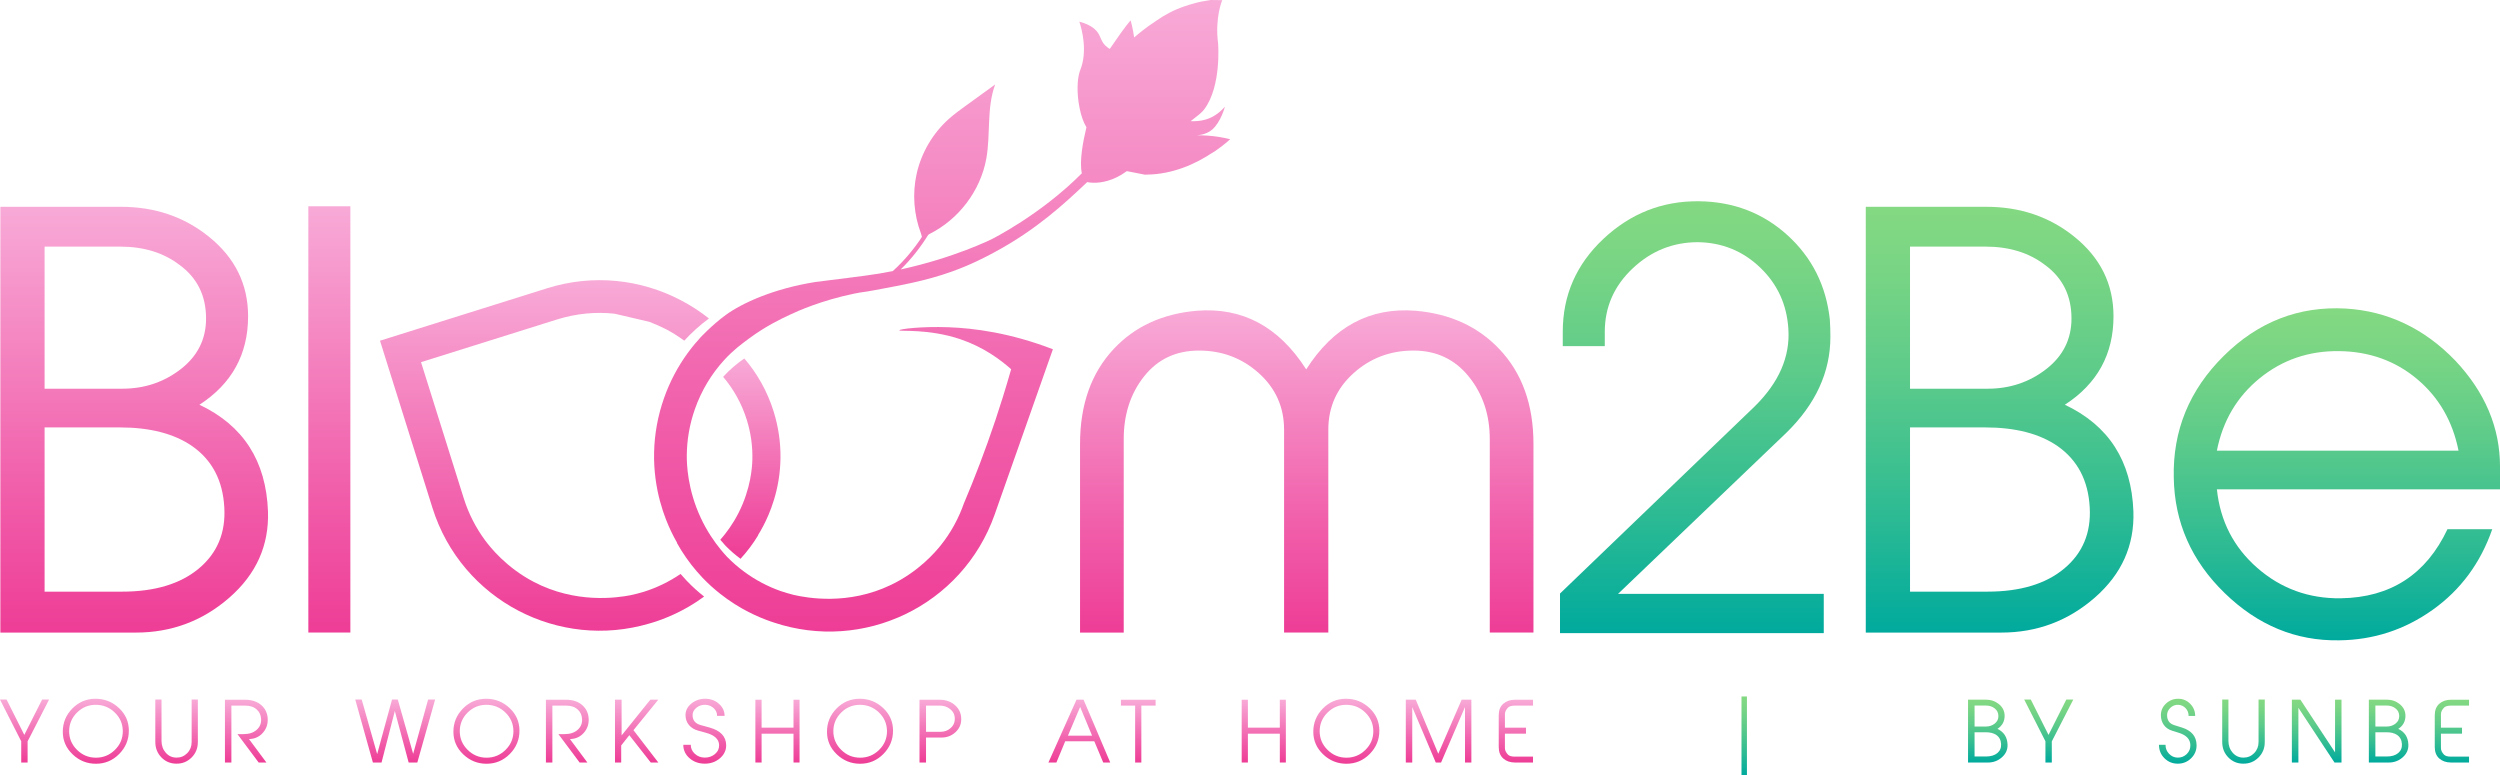
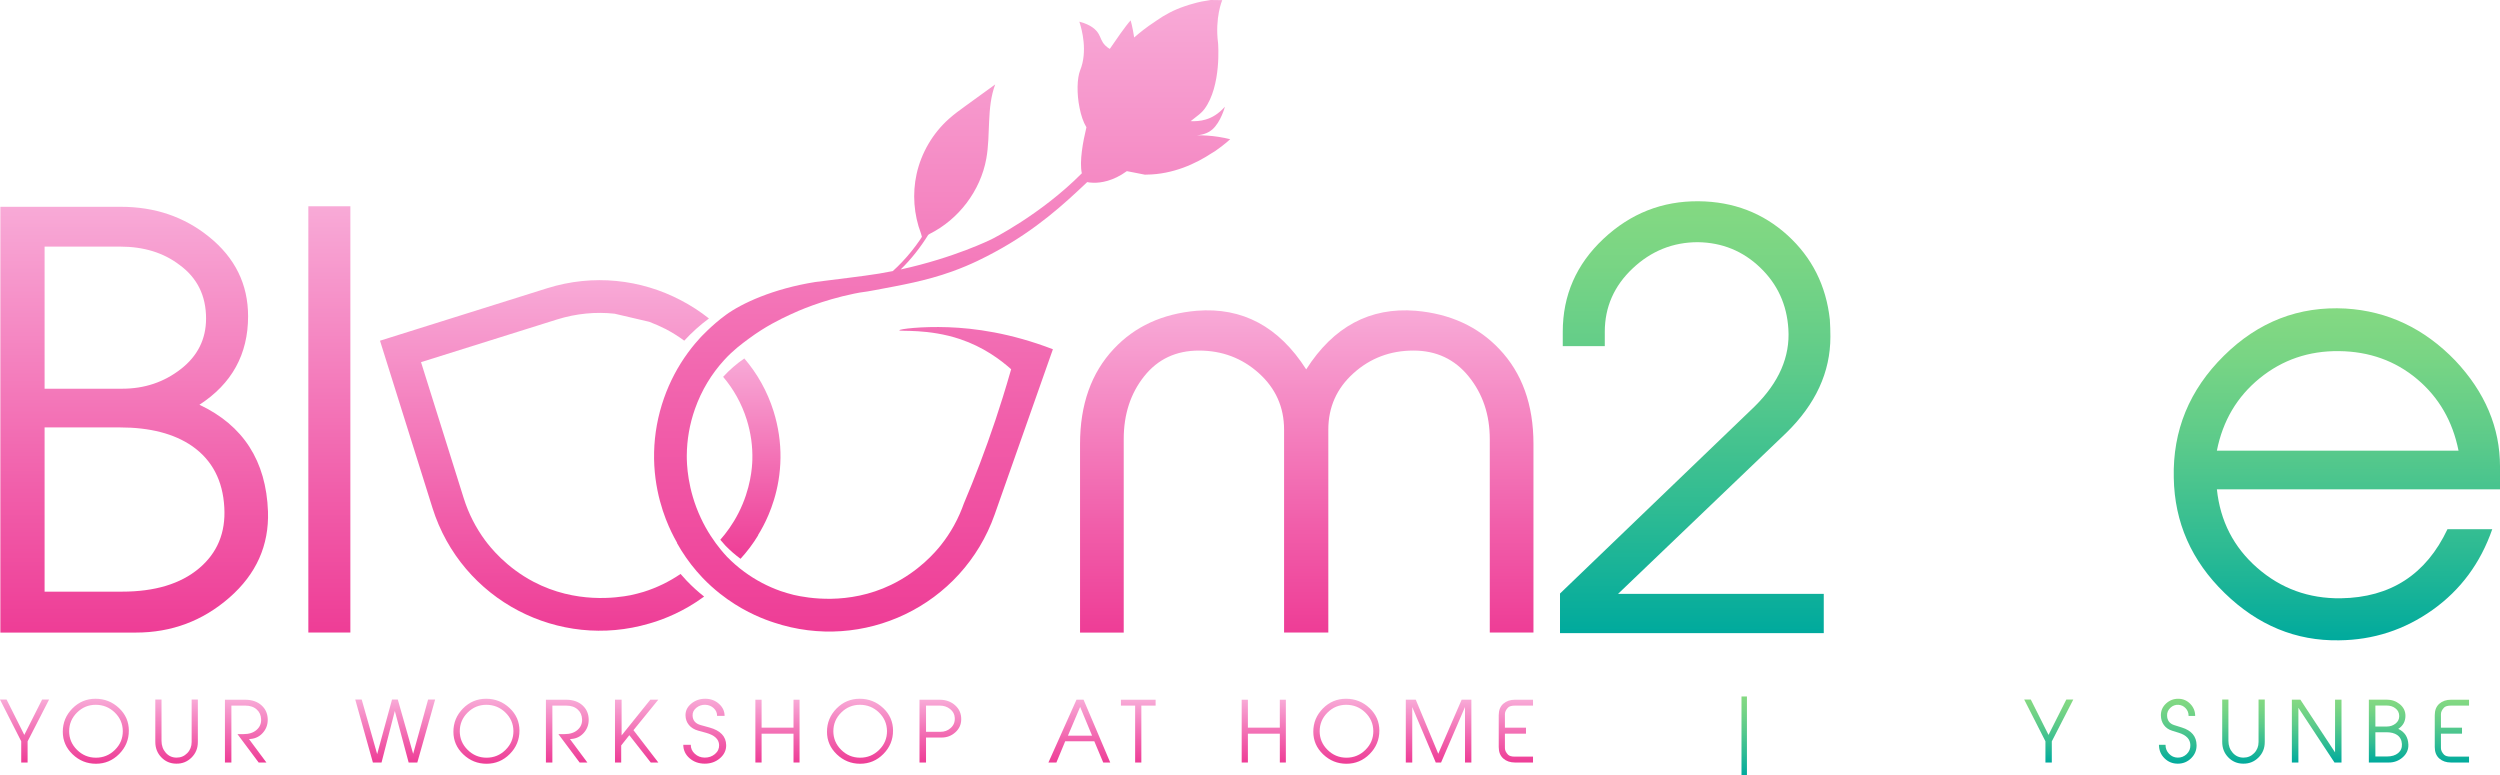
<svg xmlns="http://www.w3.org/2000/svg" version="1.1" id="Layer_1" x="0px" y="0px" viewBox="0 0 190 58.924" style="enable-background:new 0 0 190 58.924;" xml:space="preserve">
  <style type="text/css">
	.st0{fill:url(#SVGID_1_);}
	.st1{fill:url(#SVGID_2_);}
	.st2{fill:url(#SVGID_3_);}
	.st3{fill:url(#SVGID_4_);}
	.st4{fill:url(#SVGID_5_);}
	.st5{fill:url(#SVGID_6_);}
	.st6{fill:url(#SVGID_7_);}
	.st7{fill:url(#SVGID_8_);}
	.st8{fill:url(#SVGID_9_);}
	.st9{fill:url(#SVGID_10_);}
	.st10{fill:url(#SVGID_11_);}
	.st11{fill:url(#SVGID_12_);}
	.st12{fill:url(#SVGID_13_);}
	.st13{fill:url(#SVGID_14_);}
	.st14{fill:url(#SVGID_15_);}
	.st15{fill:url(#SVGID_16_);}
	.st16{fill:url(#SVGID_17_);}
	.st17{fill:url(#SVGID_18_);}
	.st18{fill:url(#SVGID_19_);}
	.st19{fill:url(#SVGID_20_);}
	.st20{fill:url(#SVGID_21_);}
	.st21{fill:url(#SVGID_22_);}
	.st22{fill:url(#SVGID_23_);}
	.st23{fill:url(#SVGID_24_);}
	.st24{fill:url(#SVGID_25_);}
	.st25{fill:url(#SVGID_26_);}
	.st26{fill:url(#SVGID_27_);}
	.st27{fill:url(#SVGID_28_);}
	.st28{fill:url(#SVGID_29_);}
	.st29{fill:url(#SVGID_30_);}
	.st30{fill:url(#SVGID_31_);}
	.st31{fill:url(#SVGID_32_);}
	.st32{fill:url(#SVGID_33_);}
	.st33{fill:url(#SVGID_34_);}
	.st34{fill:url(#SVGID_35_);}
	.st35{fill:url(#SVGID_36_);}
	.st36{fill:url(#SVGID_37_);}
</style>
  <g>
    <linearGradient id="SVGID_1_" gradientUnits="userSpaceOnUse" x1="1.865" y1="57.951" x2="1.865" y2="53.167">
      <stop offset="0" style="stop-color:#EE3D96" />
      <stop offset="0.332" style="stop-color:#F15EAA" />
      <stop offset="1" style="stop-color:#F8AAD7" />
    </linearGradient>
    <path class="st0" d="M3.73,53.167l-1.632,3.177v1.607H1.613v-1.613L0,53.167h0.501l1.346,2.686l1.352-2.686H3.73z" />
    <linearGradient id="SVGID_2_" gradientUnits="userSpaceOnUse" x1="7.282" y1="58.044" x2="7.282" y2="53.105">
      <stop offset="0" style="stop-color:#EE3D96" />
      <stop offset="0.332" style="stop-color:#F15EAA" />
      <stop offset="1" style="stop-color:#F8AAD7" />
    </linearGradient>
    <path class="st1" d="M9.792,55.525c0,0.691-0.245,1.284-0.735,1.778c-0.49,0.494-1.079,0.742-1.765,0.742   c-0.683,0-1.273-0.238-1.772-0.714c-0.499-0.476-0.748-1.049-0.748-1.719c0-0.687,0.243-1.276,0.729-1.769   c0.486-0.492,1.072-0.738,1.759-0.738c0.687,0,1.28,0.235,1.781,0.704C9.542,54.279,9.792,54.851,9.792,55.525z M9.333,55.556   C9.325,55,9.119,54.529,8.716,54.143c-0.403-0.386-0.884-0.579-1.443-0.579c-0.55,0-1.024,0.197-1.421,0.591   c-0.397,0.394-0.596,0.867-0.596,1.419c0,0.548,0.199,1.019,0.596,1.413s0.873,0.594,1.427,0.597   c0.563,0.004,1.047-0.193,1.452-0.591C9.137,56.595,9.337,56.116,9.333,55.556z" />
    <linearGradient id="SVGID_3_" gradientUnits="userSpaceOnUse" x1="13.419" y1="58.038" x2="13.419" y2="53.167">
      <stop offset="0" style="stop-color:#EE3D96" />
      <stop offset="0.332" style="stop-color:#F15EAA" />
      <stop offset="1" style="stop-color:#F8AAD7" />
    </linearGradient>
    <path class="st2" d="M15.036,56.4c0,0.467-0.16,0.859-0.481,1.176c-0.321,0.316-0.708,0.471-1.164,0.462   c-0.447-0.004-0.823-0.164-1.129-0.481c-0.306-0.316-0.459-0.708-0.459-1.176v-3.214h0.472v3.132c0,0.361,0.108,0.664,0.324,0.91   s0.489,0.37,0.821,0.37c0.319,0,0.59-0.114,0.812-0.342c0.222-0.228,0.333-0.51,0.333-0.845v-3.225h0.472V56.4z" />
    <linearGradient id="SVGID_4_" gradientUnits="userSpaceOnUse" x1="18.722" y1="57.951" x2="18.722" y2="53.179">
      <stop offset="0" style="stop-color:#EE3D96" />
      <stop offset="0.332" style="stop-color:#F15EAA" />
      <stop offset="1" style="stop-color:#F8AAD7" />
    </linearGradient>
    <path class="st3" d="M20.348,54.737c-0.008,0.372-0.135,0.694-0.379,0.965c-0.244,0.271-0.547,0.423-0.907,0.456l-0.137,0.013   l1.322,1.78h-0.589l-1.613-2.159h0.465c0.418,0,0.749-0.107,0.993-0.323c0.244-0.215,0.358-0.486,0.341-0.813   c-0.012-0.298-0.12-0.54-0.323-0.726c-0.219-0.203-0.509-0.304-0.869-0.304h-1.067v4.325h-0.49v-4.772h1.527   c0.529,0,0.951,0.146,1.266,0.437C20.203,53.908,20.356,54.282,20.348,54.737z" />
    <linearGradient id="SVGID_5_" gradientUnits="userSpaceOnUse" x1="30.034" y1="57.951" x2="30.034" y2="53.167">
      <stop offset="0" style="stop-color:#EE3D96" />
      <stop offset="0.332" style="stop-color:#F15EAA" />
      <stop offset="1" style="stop-color:#F8AAD7" />
    </linearGradient>
    <path class="st4" d="M33.069,53.167l-1.353,4.784h-0.659l-1.05-3.919l-1.01,3.919H28.34L27,53.167h0.49l1.174,4.144l1.129-4.144   h0.441l1.166,4.125l1.134-4.125H33.069z" />
    <linearGradient id="SVGID_6_" gradientUnits="userSpaceOnUse" x1="36.969" y1="58.044" x2="36.969" y2="53.105">
      <stop offset="0" style="stop-color:#EE3D96" />
      <stop offset="0.332" style="stop-color:#F15EAA" />
      <stop offset="1" style="stop-color:#F8AAD7" />
    </linearGradient>
    <path class="st5" d="M39.479,55.525c0,0.691-0.245,1.284-0.735,1.778c-0.49,0.494-1.079,0.742-1.765,0.742   c-0.683,0-1.273-0.238-1.772-0.714c-0.499-0.476-0.748-1.049-0.748-1.719c0-0.687,0.243-1.276,0.729-1.769   c0.486-0.492,1.072-0.738,1.759-0.738c0.687,0,1.28,0.235,1.781,0.704C39.228,54.279,39.479,54.851,39.479,55.525z M39.02,55.556   c-0.008-0.556-0.214-1.027-0.617-1.413c-0.403-0.386-0.884-0.579-1.443-0.579c-0.55,0-1.024,0.197-1.421,0.591   c-0.397,0.394-0.596,0.867-0.596,1.419c0,0.548,0.199,1.019,0.596,1.413c0.397,0.394,0.873,0.594,1.427,0.597   c0.563,0.004,1.047-0.193,1.452-0.591C38.823,56.595,39.024,56.116,39.02,55.556z" />
    <linearGradient id="SVGID_7_" gradientUnits="userSpaceOnUse" x1="43.115" y1="57.951" x2="43.115" y2="53.179">
      <stop offset="0" style="stop-color:#EE3D96" />
      <stop offset="0.332" style="stop-color:#F15EAA" />
      <stop offset="1" style="stop-color:#F8AAD7" />
    </linearGradient>
    <path class="st6" d="M44.741,54.737c-0.008,0.372-0.135,0.694-0.379,0.965c-0.244,0.271-0.547,0.423-0.907,0.456l-0.137,0.013   l1.322,1.78h-0.589l-1.613-2.159h0.465c0.418,0,0.749-0.107,0.993-0.323c0.244-0.215,0.358-0.486,0.341-0.813   c-0.012-0.298-0.12-0.54-0.323-0.726c-0.219-0.203-0.509-0.304-0.869-0.304H41.98v4.325h-0.49v-4.772h1.527   c0.529,0,0.951,0.146,1.266,0.437C44.596,53.908,44.749,54.282,44.741,54.737z" />
    <linearGradient id="SVGID_8_" gradientUnits="userSpaceOnUse" x1="48.386" y1="57.951" x2="48.386" y2="53.173">
      <stop offset="0" style="stop-color:#EE3D96" />
      <stop offset="0.332" style="stop-color:#F15EAA" />
      <stop offset="1" style="stop-color:#F8AAD7" />
    </linearGradient>
    <path class="st7" d="M50.033,57.951h-0.576l-1.629-2.077l-0.617,0.778v1.299h-0.472v-4.778h0.503v2.718l2.184-2.718h0.605   l-1.888,2.319L50.033,57.951z" />
    <linearGradient id="SVGID_9_" gradientUnits="userSpaceOnUse" x1="53.558" y1="58.038" x2="53.558" y2="53.105">
      <stop offset="0" style="stop-color:#EE3D96" />
      <stop offset="0.332" style="stop-color:#F15EAA" />
      <stop offset="1" style="stop-color:#F8AAD7" />
    </linearGradient>
    <path class="st8" d="M55.189,56.629c0.005,0.389-0.152,0.721-0.47,0.996c-0.318,0.275-0.704,0.413-1.157,0.413   c-0.453,0-0.837-0.136-1.153-0.41c-0.316-0.273-0.476-0.614-0.481-1.024h0.572c-0.005,0.262,0.096,0.489,0.303,0.681   c0.207,0.192,0.456,0.289,0.748,0.293c0.306,0.004,0.568-0.087,0.787-0.273s0.323-0.414,0.314-0.683   c-0.014-0.443-0.347-0.753-0.999-0.931l-0.579-0.158c-0.306-0.083-0.544-0.227-0.714-0.432c-0.17-0.205-0.257-0.45-0.262-0.736   c-0.005-0.352,0.144-0.651,0.446-0.897c0.302-0.246,0.658-0.367,1.068-0.363c0.406,0.004,0.75,0.133,1.033,0.388   c0.283,0.254,0.424,0.56,0.424,0.915h-0.571c0.005-0.225-0.079-0.419-0.25-0.581c-0.172-0.163-0.382-0.25-0.631-0.263   c-0.263-0.013-0.495,0.063-0.695,0.227c-0.2,0.164-0.295,0.36-0.286,0.588c0.009,0.374,0.217,0.617,0.623,0.729l0.658,0.181   C54.755,55.521,55.179,55.968,55.189,56.629z" />
    <linearGradient id="SVGID_10_" gradientUnits="userSpaceOnUse" x1="59.088" y1="57.951" x2="59.088" y2="53.179">
      <stop offset="0" style="stop-color:#EE3D96" />
      <stop offset="0.332" style="stop-color:#F15EAA" />
      <stop offset="1" style="stop-color:#F8AAD7" />
    </linearGradient>
    <path class="st9" d="M60.766,57.951h-0.459v-2.191h-2.426v2.191h-0.472v-4.772h0.472v2.122h2.426v-2.122h0.459V57.951z" />
    <linearGradient id="SVGID_11_" gradientUnits="userSpaceOnUse" x1="65.361" y1="58.044" x2="65.361" y2="53.105">
      <stop offset="0" style="stop-color:#EE3D96" />
      <stop offset="0.332" style="stop-color:#F15EAA" />
      <stop offset="1" style="stop-color:#F8AAD7" />
    </linearGradient>
    <path class="st10" d="M67.871,55.525c0,0.691-0.245,1.284-0.735,1.778c-0.49,0.494-1.079,0.742-1.765,0.742   c-0.683,0-1.273-0.238-1.772-0.714c-0.499-0.476-0.748-1.049-0.748-1.719c0-0.687,0.243-1.276,0.729-1.769   c0.486-0.492,1.072-0.738,1.759-0.738c0.687,0,1.28,0.235,1.781,0.704C67.621,54.279,67.871,54.851,67.871,55.525z M67.412,55.556   c-0.008-0.556-0.214-1.027-0.617-1.413c-0.403-0.386-0.884-0.579-1.443-0.579c-0.55,0-1.024,0.197-1.421,0.591   c-0.397,0.394-0.596,0.867-0.596,1.419c0,0.548,0.199,1.019,0.596,1.413c0.397,0.394,0.873,0.594,1.427,0.597   c0.563,0.004,1.047-0.193,1.452-0.591C67.216,56.595,67.416,56.116,67.412,55.556z" />
    <linearGradient id="SVGID_12_" gradientUnits="userSpaceOnUse" x1="71.468" y1="57.951" x2="71.468" y2="53.179">
      <stop offset="0" style="stop-color:#EE3D96" />
      <stop offset="0.332" style="stop-color:#F15EAA" />
      <stop offset="1" style="stop-color:#F8AAD7" />
    </linearGradient>
    <path class="st11" d="M73.053,54.675c-0.004,0.389-0.153,0.716-0.447,0.981c-0.294,0.265-0.641,0.397-1.043,0.397h-1.185v1.899   h-0.496v-4.772h1.533c0.472,0,0.865,0.142,1.179,0.425C72.908,53.888,73.061,54.244,73.053,54.675z M72.563,54.563   c-0.012-0.273-0.129-0.497-0.351-0.673c-0.221-0.176-0.479-0.264-0.773-0.264h-1.061v1.992h1.092c0.306,0,0.565-0.095,0.776-0.285   C72.474,55.134,72.579,54.877,72.563,54.563z" />
    <linearGradient id="SVGID_13_" gradientUnits="userSpaceOnUse" x1="82.029" y1="57.951" x2="82.029" y2="53.173">
      <stop offset="0" style="stop-color:#EE3D96" />
      <stop offset="0.332" style="stop-color:#F15EAA" />
      <stop offset="1" style="stop-color:#F8AAD7" />
    </linearGradient>
    <path class="st12" d="M84.378,57.951h-0.533l-0.678-1.613h-2.212l-0.669,1.613H79.68l2.135-4.778h0.534L84.378,57.951z    M82.998,55.91l-0.907-2.184l-0.928,2.184H82.998z" />
    <linearGradient id="SVGID_14_" gradientUnits="userSpaceOnUse" x1="86.509" y1="57.951" x2="86.509" y2="53.179">
      <stop offset="0" style="stop-color:#EE3D96" />
      <stop offset="0.332" style="stop-color:#F15EAA" />
      <stop offset="1" style="stop-color:#F8AAD7" />
    </linearGradient>
    <path class="st13" d="M87.828,53.626h-1.086v4.325h-0.472v-4.325h-1.08v-0.447h2.637V53.626z" />
    <linearGradient id="SVGID_15_" gradientUnits="userSpaceOnUse" x1="96.047" y1="57.951" x2="96.047" y2="53.179">
      <stop offset="0" style="stop-color:#EE3D96" />
      <stop offset="0.332" style="stop-color:#F15EAA" />
      <stop offset="1" style="stop-color:#F8AAD7" />
    </linearGradient>
    <path class="st14" d="M97.726,57.951h-0.459v-2.191H94.84v2.191h-0.472v-4.772h0.472v2.122h2.426v-2.122h0.459V57.951z" />
    <linearGradient id="SVGID_16_" gradientUnits="userSpaceOnUse" x1="102.321" y1="58.044" x2="102.321" y2="53.105">
      <stop offset="0" style="stop-color:#EE3D96" />
      <stop offset="0.332" style="stop-color:#F15EAA" />
      <stop offset="1" style="stop-color:#F8AAD7" />
    </linearGradient>
    <path class="st15" d="M104.831,55.525c0,0.691-0.245,1.284-0.735,1.778c-0.49,0.494-1.079,0.742-1.765,0.742   c-0.683,0-1.273-0.238-1.772-0.714c-0.499-0.476-0.748-1.049-0.748-1.719c0-0.687,0.243-1.276,0.729-1.769   c0.486-0.492,1.073-0.738,1.759-0.738c0.687,0,1.28,0.235,1.781,0.704C104.58,54.279,104.831,54.851,104.831,55.525z    M104.372,55.556c-0.008-0.556-0.214-1.027-0.617-1.413c-0.403-0.386-0.884-0.579-1.443-0.579c-0.55,0-1.024,0.197-1.421,0.591   c-0.397,0.394-0.596,0.867-0.596,1.419c0,0.548,0.199,1.019,0.596,1.413s0.873,0.594,1.427,0.597   c0.563,0.004,1.047-0.193,1.452-0.591C104.175,56.595,104.376,56.116,104.372,55.556z" />
    <linearGradient id="SVGID_17_" gradientUnits="userSpaceOnUse" x1="109.333" y1="57.951" x2="109.333" y2="53.173">
      <stop offset="0" style="stop-color:#EE3D96" />
      <stop offset="0.332" style="stop-color:#F15EAA" />
      <stop offset="1" style="stop-color:#F8AAD7" />
    </linearGradient>
    <path class="st16" d="M111.824,57.951h-0.484v-4.22l-1.818,4.22h-0.404l-1.787-4.213v4.213h-0.49v-4.778h0.756l1.711,4.113   l1.779-4.113h0.737V57.951z" />
    <linearGradient id="SVGID_18_" gradientUnits="userSpaceOnUse" x1="115.206" y1="57.951" x2="115.206" y2="53.179">
      <stop offset="0" style="stop-color:#EE3D96" />
      <stop offset="0.332" style="stop-color:#F15EAA" />
      <stop offset="1" style="stop-color:#F8AAD7" />
    </linearGradient>
    <path class="st17" d="M116.509,57.951h-1.371c-0.36,0-0.656-0.101-0.887-0.304c-0.232-0.203-0.347-0.492-0.347-0.869v-2.426   c0-0.376,0.116-0.666,0.347-0.869c0.232-0.203,0.528-0.304,0.887-0.304h1.371v0.447h-1.375c-0.249,0-0.423,0.05-0.523,0.149   c-0.158,0.166-0.237,0.331-0.237,0.496v1.03h1.601v0.459h-1.601v1.101c0,0.165,0.079,0.33,0.237,0.495   c0.1,0.099,0.274,0.148,0.523,0.148h1.375V57.951z" />
    <linearGradient id="SVGID_19_" gradientUnits="userSpaceOnUse" x1="151.073" y1="57.951" x2="151.073" y2="53.173">
      <stop offset="0" style="stop-color:#00AA9D" />
      <stop offset="0.285" style="stop-color:#2EBB93" />
      <stop offset="0.608" style="stop-color:#5DCB8A" />
      <stop offset="0.857" style="stop-color:#79D584" />
      <stop offset="1" style="stop-color:#84D982" />
    </linearGradient>
-     <path class="st18" d="M152.574,56.592c0.012,0.381-0.131,0.702-0.431,0.965c-0.3,0.263-0.651,0.394-1.052,0.394h-1.52v-4.778h1.353   c0.381,0,0.709,0.112,0.987,0.335c0.294,0.236,0.441,0.534,0.441,0.893c0,0.426-0.182,0.757-0.546,0.993   C152.297,55.626,152.553,56.026,152.574,56.592z M150.914,53.62h-0.847v1.595h0.872c0.249,0,0.468-0.073,0.657-0.22   c0.189-0.147,0.283-0.336,0.283-0.568c0-0.256-0.1-0.457-0.299-0.602C151.402,53.688,151.18,53.62,150.914,53.62z M152.084,56.546   c-0.017-0.301-0.137-0.53-0.36-0.686c-0.203-0.14-0.474-0.21-0.813-0.21h-0.844v1.843h0.869c0.368,0,0.656-0.087,0.863-0.26   C152.005,57.059,152.1,56.83,152.084,56.546z" />
    <linearGradient id="SVGID_20_" gradientUnits="userSpaceOnUse" x1="155.705" y1="57.951" x2="155.705" y2="53.167">
      <stop offset="0" style="stop-color:#00AA9D" />
      <stop offset="0.285" style="stop-color:#2EBB93" />
      <stop offset="0.608" style="stop-color:#5DCB8A" />
      <stop offset="0.857" style="stop-color:#79D584" />
      <stop offset="1" style="stop-color:#84D982" />
    </linearGradient>
    <path class="st19" d="M157.569,53.167l-1.632,3.177v1.607h-0.484v-1.613l-1.613-3.171h0.501l1.346,2.686l1.352-2.686H157.569z" />
    <linearGradient id="SVGID_21_" gradientUnits="userSpaceOnUse" x1="165.509" y1="58.038" x2="165.509" y2="53.105">
      <stop offset="0" style="stop-color:#00AA9D" />
      <stop offset="0.285" style="stop-color:#2EBB93" />
      <stop offset="0.608" style="stop-color:#5DCB8A" />
      <stop offset="0.857" style="stop-color:#79D584" />
      <stop offset="1" style="stop-color:#84D982" />
    </linearGradient>
    <path class="st20" d="M166.94,56.63c0.004,0.389-0.133,0.721-0.413,0.996c-0.279,0.275-0.618,0.413-1.015,0.413   c-0.397,0-0.734-0.136-1.011-0.41c-0.277-0.273-0.418-0.614-0.422-1.024h0.501c-0.004,0.262,0.085,0.489,0.266,0.681   c0.182,0.192,0.4,0.289,0.656,0.293c0.268,0.004,0.498-0.087,0.69-0.273c0.192-0.186,0.284-0.414,0.275-0.683   c-0.012-0.443-0.305-0.753-0.877-0.931l-0.508-0.158c-0.269-0.083-0.478-0.227-0.626-0.432c-0.149-0.205-0.225-0.45-0.229-0.736   c-0.004-0.352,0.126-0.651,0.391-0.897c0.265-0.246,0.577-0.367,0.937-0.363c0.356,0.004,0.658,0.133,0.906,0.388   c0.248,0.254,0.372,0.56,0.372,0.915h-0.501c0.004-0.225-0.069-0.419-0.22-0.581s-0.335-0.25-0.554-0.263   c-0.231-0.013-0.434,0.063-0.609,0.227s-0.259,0.36-0.251,0.588c0.008,0.374,0.19,0.617,0.546,0.729l0.577,0.181   C166.559,55.521,166.931,55.968,166.94,56.63z" />
    <linearGradient id="SVGID_22_" gradientUnits="userSpaceOnUse" x1="170.505" y1="58.038" x2="170.505" y2="53.167">
      <stop offset="0" style="stop-color:#00AA9D" />
      <stop offset="0.285" style="stop-color:#2EBB93" />
      <stop offset="0.608" style="stop-color:#5DCB8A" />
      <stop offset="0.857" style="stop-color:#79D584" />
      <stop offset="1" style="stop-color:#84D982" />
    </linearGradient>
    <path class="st21" d="M172.121,56.4c0,0.467-0.16,0.859-0.481,1.176c-0.321,0.316-0.709,0.471-1.164,0.462   c-0.447-0.004-0.823-0.164-1.129-0.481c-0.306-0.316-0.459-0.708-0.459-1.176v-3.214h0.472v3.132c0,0.361,0.108,0.664,0.324,0.91   c0.216,0.246,0.489,0.37,0.821,0.37c0.319,0,0.59-0.114,0.812-0.342c0.222-0.228,0.333-0.51,0.333-0.845v-3.225h0.472V56.4z" />
    <linearGradient id="SVGID_23_" gradientUnits="userSpaceOnUse" x1="176.068" y1="57.951" x2="176.068" y2="53.173">
      <stop offset="0" style="stop-color:#00AA9D" />
      <stop offset="0.285" style="stop-color:#2EBB93" />
      <stop offset="0.608" style="stop-color:#5DCB8A" />
      <stop offset="0.857" style="stop-color:#79D584" />
      <stop offset="1" style="stop-color:#84D982" />
    </linearGradient>
    <path class="st22" d="M177.954,57.951h-0.533l-2.743-4.158v4.158h-0.496v-4.778h0.645l2.637,4.008v-4.008h0.49V57.951z" />
    <linearGradient id="SVGID_24_" gradientUnits="userSpaceOnUse" x1="181.535" y1="57.951" x2="181.535" y2="53.173">
      <stop offset="0" style="stop-color:#00AA9D" />
      <stop offset="0.285" style="stop-color:#2EBB93" />
      <stop offset="0.608" style="stop-color:#5DCB8A" />
      <stop offset="0.857" style="stop-color:#79D584" />
      <stop offset="1" style="stop-color:#84D982" />
    </linearGradient>
    <path class="st23" d="M183.036,56.592c0.012,0.381-0.131,0.702-0.431,0.965c-0.3,0.263-0.651,0.394-1.052,0.394h-1.52v-4.778h1.353   c0.381,0,0.709,0.112,0.987,0.335c0.294,0.236,0.441,0.534,0.441,0.893c0,0.426-0.182,0.757-0.546,0.993   C182.759,55.626,183.016,56.026,183.036,56.592z M181.376,53.62h-0.847v1.595h0.872c0.249,0,0.468-0.073,0.657-0.22   c0.189-0.147,0.283-0.336,0.283-0.568c0-0.256-0.1-0.457-0.299-0.602C181.864,53.688,181.642,53.62,181.376,53.62z M182.546,56.546   c-0.017-0.301-0.136-0.53-0.36-0.686c-0.203-0.14-0.474-0.21-0.813-0.21h-0.844v1.843h0.869c0.368,0,0.656-0.087,0.863-0.26   C182.467,57.059,182.562,56.83,182.546,56.546z" />
    <linearGradient id="SVGID_25_" gradientUnits="userSpaceOnUse" x1="186.344" y1="57.951" x2="186.344" y2="53.179">
      <stop offset="0" style="stop-color:#00AA9D" />
      <stop offset="0.285" style="stop-color:#2EBB93" />
      <stop offset="0.608" style="stop-color:#5DCB8A" />
      <stop offset="0.857" style="stop-color:#79D584" />
      <stop offset="1" style="stop-color:#84D982" />
    </linearGradient>
    <path class="st24" d="M187.647,57.951h-1.371c-0.36,0-0.656-0.101-0.887-0.304s-0.347-0.492-0.347-0.869v-2.426   c0-0.376,0.116-0.666,0.347-0.869c0.232-0.203,0.528-0.304,0.887-0.304h1.371v0.447h-1.375c-0.249,0-0.423,0.05-0.523,0.149   c-0.158,0.166-0.237,0.331-0.237,0.496v1.03h1.601v0.459h-1.601v1.101c0,0.165,0.079,0.33,0.237,0.495   c0.1,0.099,0.274,0.148,0.523,0.148h1.375V57.951z" />
    <linearGradient id="SVGID_26_" gradientUnits="userSpaceOnUse" x1="132.56" y1="58.924" x2="132.56" y2="52.932">
      <stop offset="0" style="stop-color:#00AA9D" />
      <stop offset="0.285" style="stop-color:#2EBB93" />
      <stop offset="0.608" style="stop-color:#5DCB8A" />
      <stop offset="0.857" style="stop-color:#79D584" />
      <stop offset="1" style="stop-color:#84D982" />
    </linearGradient>
    <rect x="132.354" y="52.932" class="st25" width="0.413" height="5.992" />
    <linearGradient id="SVGID_27_" gradientUnits="userSpaceOnUse" x1="10.2" y1="48.075" x2="10.2" y2="15.717">
      <stop offset="0" style="stop-color:#EE3D96" />
      <stop offset="0.332" style="stop-color:#F15EAA" />
      <stop offset="1" style="stop-color:#F8AAD7" />
    </linearGradient>
    <path class="st26" d="M20.367,38.872c0.084,2.578-0.89,4.756-2.921,6.535c-2.032,1.78-4.406,2.669-7.123,2.669H0.028V15.717h9.161   c2.577,0,4.805,0.756,6.682,2.269c1.989,1.597,2.984,3.614,2.984,6.051c0,2.886-1.233,5.127-3.698,6.724   C18.49,32.331,20.227,35.034,20.367,38.872z M9.124,18.742H3.389v10.8h5.904c1.686,0,3.17-0.497,4.449-1.492   c1.279-0.994,1.919-2.276,1.919-3.845c0-1.737-0.675-3.095-2.024-4.076C12.427,19.205,10.924,18.742,9.124,18.742z M17.047,38.557   c-0.112-2.038-0.925-3.588-2.437-4.649c-1.373-0.95-3.208-1.424-5.505-1.424H3.389v12.481h5.883c2.493,0,4.44-0.586,5.841-1.759   C16.515,42.034,17.159,40.484,17.047,38.557z" />
    <linearGradient id="SVGID_28_" gradientUnits="userSpaceOnUse" x1="25.032" y1="48.075" x2="25.032" y2="15.675">
      <stop offset="0" style="stop-color:#EE3D96" />
      <stop offset="0.332" style="stop-color:#F15EAA" />
      <stop offset="1" style="stop-color:#F8AAD7" />
    </linearGradient>
    <path class="st27" d="M26.628,48.075h-3.194V15.675h3.194V48.075z" />
    <linearGradient id="SVGID_29_" gradientUnits="userSpaceOnUse" x1="99.313" y1="48.075" x2="99.313" y2="23.584">
      <stop offset="0" style="stop-color:#EE3D96" />
      <stop offset="0.332" style="stop-color:#F15EAA" />
      <stop offset="1" style="stop-color:#F8AAD7" />
    </linearGradient>
    <path class="st28" d="M116.543,48.075h-3.32V33.367c0-1.849-0.533-3.431-1.597-4.749c-1.065-1.317-2.466-1.975-4.202-1.975   c-1.765,0-3.285,0.575-4.56,1.723c-1.275,1.149-1.912,2.578-1.912,4.286v15.423H97.59V32.652c0-1.708-0.638-3.137-1.912-4.286   c-1.275-1.149-2.795-1.723-4.56-1.723c-1.737,0-3.124,0.651-4.16,1.954c-1.037,1.303-1.555,2.893-1.555,4.77v14.709h-3.32v-14.33   c0-2.998,0.854-5.407,2.563-7.228c1.597-1.708,3.698-2.675,6.304-2.9c3.474-0.28,6.247,1.205,8.321,4.455   c2.073-3.25,4.846-4.734,8.321-4.455c2.605,0.225,4.721,1.191,6.346,2.9c1.737,1.822,2.605,4.231,2.605,7.228V48.075z" />
    <linearGradient id="SVGID_30_" gradientUnits="userSpaceOnUse" x1="128.835" y1="48.117" x2="128.835" y2="15.296">
      <stop offset="0" style="stop-color:#00AA9D" />
      <stop offset="0.285" style="stop-color:#2EBB93" />
      <stop offset="0.608" style="stop-color:#5DCB8A" />
      <stop offset="0.857" style="stop-color:#79D584" />
      <stop offset="1" style="stop-color:#84D982" />
    </linearGradient>
    <path class="st29" d="M139.068,24.29c0.028,0.448,0.042,0.883,0.042,1.303c0,2.69-1.121,5.127-3.362,7.312l-12.776,12.229h15.634   v2.984H118.56v-3.009l14.794-14.219c1.848-1.821,2.701-3.783,2.562-5.885c-0.112-1.849-0.824-3.405-2.137-4.665   c-1.313-1.261-2.891-1.905-4.734-1.934c-1.9,0-3.555,0.666-4.965,1.996c-1.411,1.331-2.116,2.935-2.116,4.812v1.093h-3.194v-1.093   c0-2.774,1.03-5.127,3.089-7.06c2.059-1.933,4.475-2.885,7.249-2.858c2.633,0.028,4.881,0.89,6.745,2.584   C137.716,19.576,138.787,21.712,139.068,24.29z" />
    <linearGradient id="SVGID_31_" gradientUnits="userSpaceOnUse" x1="151.971" y1="48.075" x2="151.971" y2="15.717">
      <stop offset="0" style="stop-color:#00AA9D" />
      <stop offset="0.285" style="stop-color:#2EBB93" />
      <stop offset="0.608" style="stop-color:#5DCB8A" />
      <stop offset="0.857" style="stop-color:#79D584" />
      <stop offset="1" style="stop-color:#84D982" />
    </linearGradient>
-     <path class="st30" d="M162.139,38.872c0.084,2.578-0.89,4.756-2.921,6.535c-2.032,1.78-4.406,2.669-7.123,2.669h-10.296V15.717   h9.161c2.577,0,4.805,0.756,6.682,2.269c1.989,1.597,2.984,3.614,2.984,6.051c0,2.886-1.233,5.127-3.698,6.724   C160.261,32.331,161.998,35.034,162.139,38.872z M150.896,18.742h-5.735v10.8h5.904c1.686,0,3.17-0.497,4.449-1.492   c1.279-0.994,1.919-2.276,1.919-3.845c0-1.737-0.675-3.095-2.024-4.076C154.199,19.205,152.695,18.742,150.896,18.742z    M158.819,38.557c-0.112-2.038-0.925-3.588-2.437-4.649c-1.373-0.95-3.208-1.424-5.505-1.424h-5.715v12.481h5.883   c2.493,0,4.44-0.586,5.841-1.759C158.286,42.034,158.93,40.484,158.819,38.557z" />
    <linearGradient id="SVGID_32_" gradientUnits="userSpaceOnUse" x1="177.601" y1="48.666" x2="177.601" y2="23.428">
      <stop offset="0" style="stop-color:#00AA9D" />
      <stop offset="0.285" style="stop-color:#2EBB93" />
      <stop offset="0.608" style="stop-color:#5DCB8A" />
      <stop offset="0.857" style="stop-color:#79D584" />
      <stop offset="1" style="stop-color:#84D982" />
    </linearGradient>
    <path class="st31" d="M190,37.191h-21.516c0.252,2.41,1.274,4.399,3.068,5.968c1.793,1.569,3.908,2.34,6.346,2.311   c3.782-0.056,6.486-1.807,8.111-5.253h3.404c-0.897,2.578-2.41,4.623-4.539,6.136c-2.129,1.513-4.496,2.284-7.102,2.311   c-3.278,0.056-6.178-1.141-8.699-3.593c-2.522-2.451-3.81-5.372-3.866-8.762c-0.084-3.586,1.183-6.675,3.803-9.266   c2.619-2.591,5.708-3.789,9.266-3.593c3.194,0.196,5.967,1.513,8.321,3.95c2.269,2.41,3.404,5.099,3.404,8.069V37.191z    M186.848,34.249c-0.448-2.241-1.499-4.055-3.152-5.442c-1.653-1.387-3.628-2.094-5.925-2.122   c-2.298-0.028-4.308,0.659-6.031,2.059c-1.723,1.401-2.809,3.236-3.257,5.505H186.848z" />
    <linearGradient id="SVGID_33_" gradientUnits="userSpaceOnUse" x1="49.255" y1="47.846" x2="49.255" y2="47.846">
      <stop offset="0" style="stop-color:#EE3D96" />
      <stop offset="0.286" style="stop-color:#F15EA7" />
      <stop offset="0.913" style="stop-color:#F7B1D1" />
      <stop offset="1" style="stop-color:#F8BDD7" />
    </linearGradient>
    <path class="st32" d="M49.255,47.846" />
    <linearGradient id="SVGID_34_" gradientUnits="userSpaceOnUse" x1="41.38" y1="47.935" x2="41.38" y2="21.292">
      <stop offset="0" style="stop-color:#EE3D96" />
      <stop offset="0.332" style="stop-color:#F15EAA" />
      <stop offset="1" style="stop-color:#F8AAD7" />
    </linearGradient>
    <path class="st33" d="M51.723,43.62c-0.867,0.591-1.814,1.049-2.807,1.361c-0.327,0.097-0.661,0.183-0.997,0.255   c-1.047,0.201-4.164,0.659-7.36-1.016c-2.096-1.099-3.304-2.632-3.693-3.158c-0.698-0.945-1.253-2.02-1.625-3.204l-3.243-10.335   l10.335-3.243c1.456-0.457,2.95-0.594,4.376-0.439c0.876,0.205,1.752,0.41,2.628,0.614c0.431,0.16,0.847,0.349,1.256,0.553   c0.491,0.257,0.962,0.553,1.41,0.882c0.574-0.624,1.203-1.188,1.877-1.686c-0.669-0.531-1.386-0.996-2.142-1.388   c-3.019-1.586-6.645-2.01-10.15-0.911L28.88,25.894l3.988,12.708c1.1,3.505,3.52,6.238,6.535,7.813   c2.966,1.549,6.504,1.987,9.939,0.974c0.099-0.028,0.2-0.058,0.301-0.09c0.831-0.259,2.312-0.813,3.87-1.96   c-0.445-0.351-0.894-0.751-1.334-1.213C52.023,43.963,51.872,43.793,51.723,43.62z" />
    <linearGradient id="SVGID_35_" gradientUnits="userSpaceOnUse" x1="57.031" y1="42.468" x2="57.031" y2="27.242">
      <stop offset="0" style="stop-color:#EE3D96" />
      <stop offset="0.332" style="stop-color:#F15EAA" />
      <stop offset="1" style="stop-color:#F8AAD7" />
    </linearGradient>
    <path class="st34" d="M57.607,40.675c0.137-0.221,0.272-0.455,0.402-0.704c0.457-0.871,1.282-2.715,1.308-5.173   c0.013-1.172-0.157-2.366-0.526-3.544c-0.477-1.521-1.244-2.872-2.222-4.012c-0.585,0.4-1.127,0.868-1.611,1.398   c0.788,0.925,1.407,2.021,1.794,3.254c0.319,1.017,0.455,2.047,0.427,3.055c-0.015,0.525-0.107,2.181-1.053,4.039   c-0.434,0.851-0.934,1.525-1.383,2.034c0.138,0.168,0.272,0.32,0.397,0.454c0.355,0.364,0.737,0.695,1.141,0.992   c0.499-0.543,0.951-1.143,1.345-1.795C57.62,40.674,57.613,40.674,57.607,40.675z" />
    <linearGradient id="SVGID_36_" gradientUnits="userSpaceOnUse" x1="46.698" y1="47.846" x2="46.698" y2="47.846">
      <stop offset="0" style="stop-color:#EE3D96" />
      <stop offset="0.286" style="stop-color:#F15EA7" />
      <stop offset="0.913" style="stop-color:#F7B1D1" />
      <stop offset="1" style="stop-color:#F8BDD7" />
    </linearGradient>
    <path class="st35" d="M46.698,47.846" />
    <linearGradient id="SVGID_37_" gradientUnits="userSpaceOnUse" x1="71.598" y1="47.997" x2="71.598" y2="0">
      <stop offset="0" style="stop-color:#EE3D96" />
      <stop offset="0.332" style="stop-color:#F15EAA" />
      <stop offset="1" style="stop-color:#F8AAD7" />
    </linearGradient>
    <path class="st36" d="M92.59,10.398c-0.585-0.09-1.127-0.119-1.613-0.114c0.576-0.053,0.93-0.247,1.15-0.436   c0.655-0.561,0.966-1.737,0.966-1.737c-0.494,0.555-0.99,0.837-1.466,0.974c-0.393,0.118-0.776,0.137-1.14,0.123   c0.035-0.027,0.069-0.05,0.104-0.078c0.472-0.37,0.723-0.543,0.938-0.831c1.323-1.774,1.044-5.018,1.044-5.018   c-0.252-1.947,0.316-3.269,0.316-3.269c-0.143-0.009-0.285-0.008-0.437-0.006L92.016,0c-0.471,0.066-0.911,0.15-1.327,0.275   c-0.219,0.057-0.437,0.124-0.654,0.201c-0.83,0.277-1.541,0.666-2.156,1.099c-0.039,0.024-0.078,0.046-0.116,0.081   c-0.625,0.405-1.156,0.834-1.567,1.193c-0.116-0.798-0.268-1.3-0.268-1.3c-0.366,0.396-1.137,1.509-1.584,2.168   c-0.118-0.068-0.237-0.153-0.347-0.265c-0.294-0.298-0.332-0.581-0.491-0.859c-0.185-0.325-0.574-0.712-1.478-0.947   c0.009,0.026,0.021,0.065,0.037,0.113c0.148,0.469,0.615,2.142,0.027,3.584c-0.242,0.615-0.264,1.786-0.047,2.844   c0.109,0.564,0.284,1.097,0.523,1.486c-0.267,1.108-0.542,2.602-0.349,3.498c-3.155,3.173-6.869,5.016-6.869,5.016   c0,0-2.818,1.403-6.899,2.292c0.801-0.783,1.502-1.673,2.091-2.626c0.034-0.023,0.067-0.048,0.1-0.071   c2.214-1.1,3.871-3.278,4.315-5.713c0.341-1.873,0.012-3.868,0.678-5.652c-0.753,0.545-1.505,1.091-2.258,1.636   c-0.43,0.311-0.86,0.623-1.256,0.977c-1.23,1.096-2.103,2.585-2.459,4.193c-0.33,1.493-0.212,3.082,0.329,4.512   c0.023,0.088,0.049,0.176,0.076,0.264c-0.049,0.075-0.096,0.152-0.147,0.226c-0.407,0.596-0.86,1.159-1.357,1.683   c-0.227,0.24-0.464,0.474-0.711,0.695c-0.679,0.135-1.388,0.255-2.123,0.35c-0.408,0.053-0.815,0.106-1.223,0.159   c-0.845,0.106-1.691,0.213-2.536,0.319c-3.203,0.509-5.597,1.618-6.814,2.507c-1.06,0.774-1.941,1.732-1.941,1.733   c-0.2,0.217-0.554,0.617-0.937,1.141c-0.751,1.026-1.366,2.178-1.81,3.438c-0.478,1.356-0.723,2.738-0.756,4.103   c-0.069,2.862,0.817,5.041,1.313,6.073c0.142,0.295,0.289,0.573,0.44,0.835c-0.007-0.001-0.015-0.002-0.022-0.003   c0.432,0.775,0.933,1.491,1.492,2.143c0.148,0.173,0.3,0.343,0.457,0.507c0.44,0.461,0.889,0.861,1.334,1.213   c1.518,1.2,2.979,1.805,3.8,2.093c0.1,0.035,0.199,0.068,0.298,0.1c3.398,1.132,6.948,0.817,9.967-0.628   c3.068-1.469,5.582-4.117,6.803-7.582l4.427-12.562c-3.242-1.246-5.973-1.602-7.954-1.674c-2.041-0.074-3.718,0.138-3.718,0.233   c0.001,0.109,2.206-0.139,4.626,0.675c1.741,0.586,3.025,1.53,3.873,2.285c-0.447,1.567-0.866,2.881-1.198,3.874   c-0.759,2.266-1.571,4.381-2.401,6.342c-0.17,0.484-0.409,1.054-0.748,1.667c-0.291,0.525-0.622,1.019-0.987,1.479   c-0.407,0.512-1.667,2.003-3.8,3.028c-3.251,1.563-6.351,0.997-7.39,0.76c-0.334-0.084-0.665-0.182-0.988-0.29   c-0.982-0.346-1.912-0.836-2.758-1.457c-0.471-0.345-0.916-0.731-1.329-1.155c-0.145-0.156-0.301-0.333-0.462-0.529   c-0.502-0.611-1.058-1.414-1.528-2.423c-1.025-2.199-1.066-4.131-1.062-4.742c0.008-1.175,0.208-2.368,0.621-3.538   c0.5-1.419,1.265-2.669,2.22-3.714c0.686-0.751,1.31-1.209,1.876-1.628c1.273-0.941,2.363-1.462,3.081-1.8   c0.67-0.316,2.438-1.105,4.924-1.62c0.776-0.16,0.525-0.067,1.636-0.278c1.911-0.363,3.787-0.68,5.803-1.405   c1.495-0.538,2.56-1.106,3.244-1.474c3.173-1.709,5.299-3.689,6.92-5.219c0.036-0.034,0.07-0.067,0.106-0.101   c0.087,0.02,0.246,0.047,0.466,0.05c0.558,0.015,1.492-0.117,2.548-0.882l0.725,0.141l0.654,0.129c0.04,0.005,0.072,0,0.106-0.006   c2.048-0.016,3.798-0.862,4.933-1.611l0.295-0.18c0.723-0.5,1.141-0.9,1.141-0.9C93.212,10.509,92.911,10.447,92.59,10.398z" />
  </g>
</svg>